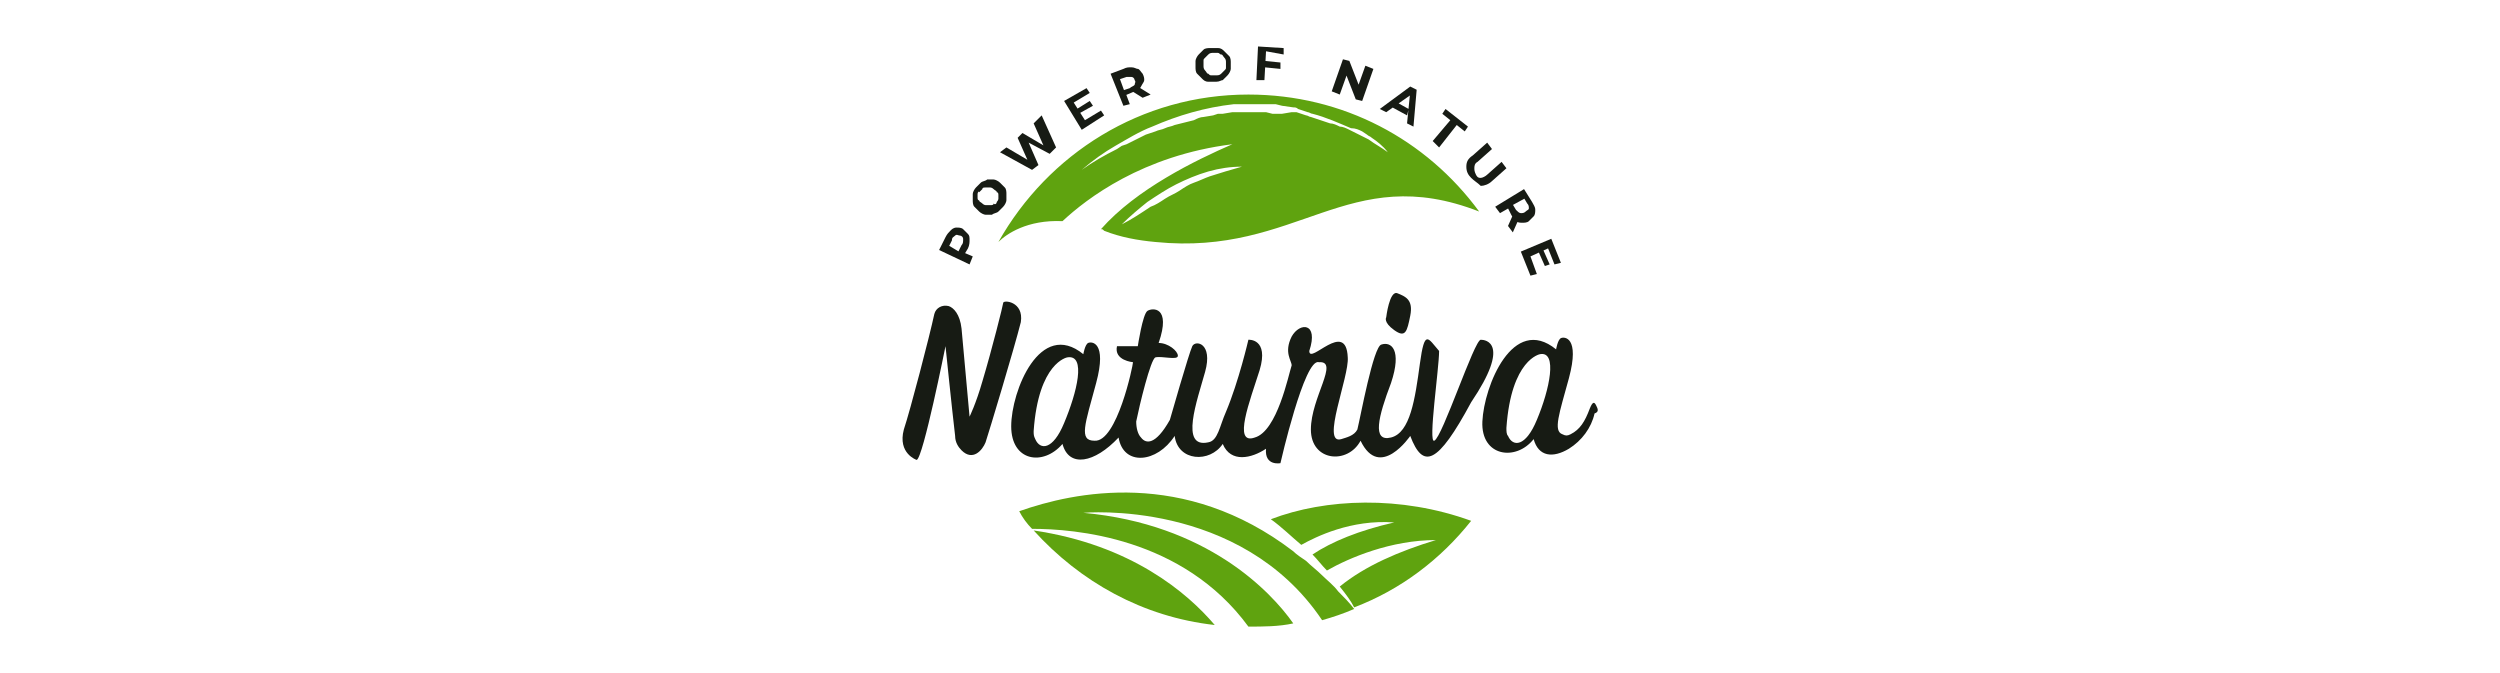
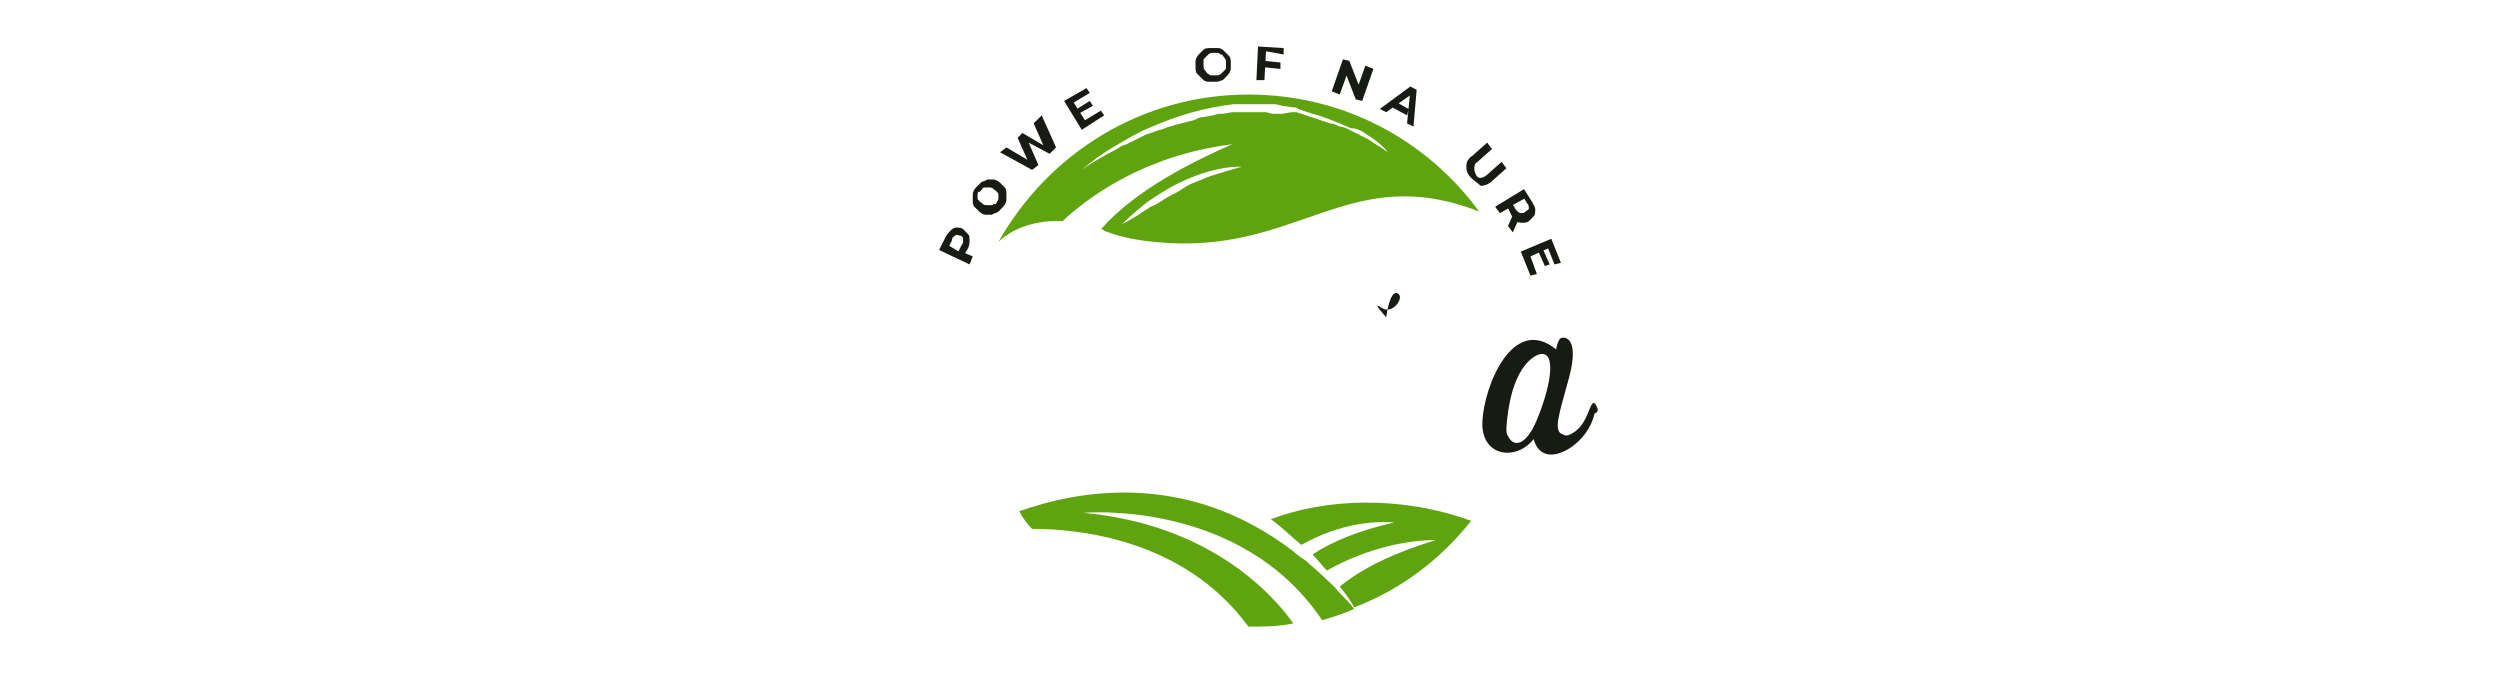
<svg xmlns="http://www.w3.org/2000/svg" version="1.1" id="Layer_1" x="0px" y="0px" viewBox="0 0 156 42" style="enable-background:new 0 0 156 42;" xml:space="preserve">
  <style type="text/css">
	.st0{fill:#5FA30F;}
	.st1{fill:#171B14;}
</style>
  <g>
    <path class="st0" d="M77.9,5.9c-6.7,0-12.5,3.7-15.6,9.2c0.5-0.5,1.8-1.4,4-1.3c1.5-1.4,5-4.1,10.6-4.8c-2.3,1-6,2.8-8.2,5.3   c0.1,0,0.1,0,0.2,0.1c1,0.4,2.1,0.6,3.2,0.7c8.9,0.9,12-5.1,20.2-1.9C89,8.7,83.8,5.9,77.9,5.9z M75.5,11c-0.3,0.1-0.7,0.3-1,0.4   s-0.6,0.3-0.9,0.5c-0.3,0.2-0.6,0.3-0.9,0.5c-0.3,0.2-0.6,0.4-0.9,0.5c-0.6,0.4-1.2,0.8-1.8,1.1c0.5-0.5,1.1-1,1.6-1.4   c0.6-0.4,1.2-0.8,1.8-1.1c0.6-0.3,1.3-0.6,2-0.8c0.7-0.2,1.4-0.3,2.1-0.3C76.8,10.6,76.1,10.8,75.5,11z M85.4,8.7   c-0.2-0.1-0.4-0.2-0.6-0.3c-0.2-0.1-0.4-0.2-0.6-0.3c-0.2-0.1-0.4-0.2-0.6-0.2c-0.2-0.1-0.4-0.2-0.6-0.2l-0.6-0.2l-0.6-0.2   c-0.1,0-0.2-0.1-0.3-0.1l-0.3-0.1l-0.3-0.1c-0.1,0-0.2,0-0.3,0L80,7.1l-0.6,0L79,7c-0.1,0-0.2,0-0.3,0l-0.6,0c-0.1,0-0.2,0-0.3,0   l-0.3,0c-0.2,0-0.4,0-0.6,0l-0.6,0.1l-0.3,0l-0.3,0.1l-0.6,0.1c-0.2,0-0.4,0.1-0.6,0.2c-0.4,0.1-0.8,0.2-1.2,0.3   c-0.2,0.1-0.4,0.1-0.6,0.2c-0.2,0.1-0.4,0.1-0.6,0.2l-0.6,0.2l-0.6,0.3c-0.2,0.1-0.4,0.2-0.6,0.3l-0.3,0.1l-0.3,0.2   c-0.8,0.4-1.5,0.8-2.2,1.3c0.7-0.6,1.4-1.1,2.1-1.5c0.7-0.4,1.5-0.9,2.3-1.2c1.6-0.7,3.3-1.2,5.1-1.4c0.2,0,0.4,0,0.7,0l0.3,0   c0.1,0,0.2,0,0.3,0l0.7,0c0.1,0,0.2,0,0.3,0l0.3,0L80,6.6l0.7,0.1c0.1,0,0.2,0,0.3,0.1l0.3,0.1l0.3,0.1c0.1,0,0.2,0.1,0.3,0.1   c0.8,0.2,1.7,0.6,2.4,0.9C84.6,8,84.8,8.1,85,8.2l0.3,0.2c0.1,0.1,0.2,0.1,0.3,0.2c0.3,0.2,0.7,0.5,1,0.9C86.2,9.2,85.8,9,85.4,8.7   z" />
    <g>
-       <path class="st1" d="M57.2,28.7c0,0-1.2-0.4-0.8-1.9c0.4-1.2,1.6-5.8,1.9-7.2c0.1-0.4,0.5-0.6,0.9-0.5c0.3,0.1,0.7,0.5,0.8,1.4    l0.5,5.5c0,0,0.4-0.8,0.8-2.2c0.6-2,1.3-4.8,1.3-4.9c0-0.2,1.3-0.1,1.1,1.2c-0.4,1.6-2,6.9-2.2,7.5c-0.2,0.5-0.8,1.2-1.5,0.5    c-0.2-0.2-0.4-0.5-0.4-0.9c-0.2-1.7-0.6-5.6-0.6-5.6S57.6,28.6,57.2,28.7z" />
-       <path class="st1" d="M92.4,21.2c-0.4,0-2.4,6.1-2.9,6.3c-0.4,0.2,0.3-4.5,0.3-5.6c-0.7-0.8-0.9-1.4-1.2,0.8    c-0.3,2.2-0.6,4.3-1.8,4.6s-0.8-1.3,0-3.4c0.7-2.1,0-2.6-0.6-2.4c-0.5,0.1-1.3,4.5-1.5,5.3c-0.2,0.4-0.7,0.5-1,0.6    c-1.3,0.4,0.5-3.9,0.4-5.1c-0.1-2.4-2.4,0.5-2.4-0.4c0.6-1.8-0.6-1.8-1.1-0.9c-0.5,1,0,1.5,0,1.8c-0.2,0.6-0.9,4.1-2.3,4.5    c-1.4,0.5-0.3-2.3,0.3-4.2c0.6-2-0.7-1.9-0.7-1.9s-0.6,2.6-1.4,4.5c-0.4,0.9-0.5,1.8-1.1,1.9c-1.8,0.4-0.7-2.6-0.2-4.4    s-0.6-2-0.8-1.6c-0.2,0.4-1.4,4.6-1.4,4.6c-0.9,1.6-1.5,1.5-1.8,1.1c-0.2-0.2-0.3-0.6-0.3-1c0.2-1,0.9-3.9,1.2-4    c0.4-0.1,1.4,0.2,1.4-0.1s-0.6-0.8-1.2-0.8c0.8-2.3-0.4-2.2-0.7-2s-0.6,2.2-0.6,2.2h-1.3c-0.2,0.9,1,1,1,1c0,0.2-1,5-2.4,4.9    c-1,0-0.6-1,0.1-3.6s-0.3-2.6-0.5-2.5s-0.3,0.7-0.3,0.7c-2.7-2.2-4.5,2.3-4.5,4.5s2,2.5,3.2,1.1c0.4,1.5,2,1.2,3.5-0.4    c0.3,1.8,2.4,1.6,3.5-0.1c0.2,1.6,2.2,1.7,3,0.5c0.5,1.2,1.8,0.9,2.7,0.3c-0.1,1.1,0.9,0.9,0.9,0.9s1.5-6.6,2.4-6.3    c1.3-0.1-0.5,2.2-0.5,4.2s2.3,2.2,3.1,0.7c1.2,2.5,3.1-0.3,3.1-0.3c0.8,2.1,1.7,1.8,3.8-2.1C94.3,21.4,92.7,21.2,92.4,21.2z     M66.4,26.4c-0.7,1.7-1.5,1.7-1.8,1c-0.1-0.2-0.1-0.3-0.1-0.5c0.3-4.3,2.1-4.6,2.1-4.6C67.8,22.1,67.2,24.5,66.4,26.4z" />
      <path class="st1" d="M99.6,25.3c-0.1-0.2-0.2-0.3-0.4,0.2c-0.3,0.8-0.6,1.3-1.2,1.6c-0.2,0.1-0.3,0.1-0.5,0    c-0.6-0.2-0.2-1.3,0.4-3.5c0.7-2.6-0.3-2.6-0.5-2.5c-0.2,0.1-0.3,0.7-0.3,0.7c-2.7-2.2-4.5,2.3-4.6,4.5c-0.1,2.2,2.1,2.5,3.2,1.1    c0.3,1.1,1.2,1.2,2.2,0.6c0.8-0.5,1.4-1.3,1.6-2.2C99.8,25.7,99.7,25.5,99.6,25.3z M95.9,26.2c-0.7,1.7-1.5,1.7-1.8,1    C94,27.1,94,26.9,94,26.7c0.3-4.3,2.1-4.6,2.1-4.6C97.2,21.9,96.7,24.3,95.9,26.2z" />
-       <path class="st1" d="M86.5,19.8c0,0,0.2-1.7,0.7-1.5s1,0.4,0.8,1.4s-0.3,1.4-1,0.9S86.5,19.8,86.5,19.8z" />
+       <path class="st1" d="M86.5,19.8c0,0,0.2-1.7,0.7-1.5s-0.3,1.4-1,0.9S86.5,19.8,86.5,19.8z" />
    </g>
    <g>
      <g>
        <path class="st0" d="M91.8,32.5c-1.9,2.4-4.4,4.3-7.3,5.4c-0.2-0.4-0.5-0.8-0.9-1.3c1.6-1.3,3.7-2.2,6-2.9     c-2.8,0-5.4,1.1-6.8,1.9c-0.3-0.3-0.6-0.7-0.9-1c1.2-0.8,2.9-1.5,5.1-2c-2.7-0.2-4.9,0.9-5.8,1.4c-0.6-0.5-1.2-1.1-1.9-1.6     C82.7,31.1,87.4,30.9,91.8,32.5z" />
        <path class="st0" d="M67.6,32c7.7,0.7,11.7,4.9,13.1,6.9c-0.9,0.2-1.9,0.2-2.8,0.2C73.8,33.5,67,33,64.4,33     c-0.3-0.3-0.6-0.7-0.8-1.1c3.4-1.2,10.3-2.7,17.1,2.5c0.2,0.2,0.5,0.4,0.8,0.6c0.3,0.3,0.7,0.6,1,0.9c0.3,0.3,0.7,0.6,1,1     c0.3,0.3,0.7,0.7,1,1.1c-0.7,0.3-1.3,0.5-2,0.7C77.4,31.1,67.6,32,67.6,32z" />
-         <path class="st0" d="M75.8,39c-4.5-0.5-8.4-2.7-11.3-5.9C70.6,34,74.1,37,75.8,39z" />
      </g>
    </g>
    <g>
      <path class="st1" d="M60.5,16.5l-1.9-0.9l0.4-0.8c0.1-0.2,0.2-0.3,0.3-0.4c0.1-0.1,0.2-0.2,0.4-0.2c0.1,0,0.3,0,0.4,0.1    c0.1,0.1,0.2,0.2,0.3,0.3s0.1,0.2,0.1,0.4c0,0.1,0,0.3-0.1,0.5L60.1,16L60,15.7l0.7,0.3L60.5,16.5z M60,15.8l-0.3,0.1l0.3-0.6    c0.1-0.1,0.1-0.2,0.1-0.4c0-0.1-0.1-0.2-0.2-0.2s-0.2-0.1-0.3,0s-0.2,0.1-0.2,0.3l-0.3,0.6L59,15.2L60,15.8z" />
      <path class="st1" d="M62.6,12.9c-0.1,0.1-0.2,0.2-0.3,0.3s-0.3,0.1-0.4,0.2c-0.1,0-0.3,0-0.4,0c-0.1,0-0.3-0.1-0.4-0.2    s-0.2-0.2-0.3-0.3s-0.1-0.3-0.1-0.4c0-0.1,0-0.3,0-0.4c0-0.1,0.1-0.3,0.2-0.4c0.1-0.1,0.2-0.2,0.3-0.3c0.1-0.1,0.3-0.1,0.4-0.2    c0.1,0,0.3,0,0.4,0s0.3,0.1,0.4,0.2s0.2,0.2,0.3,0.3s0.1,0.3,0.1,0.4c0,0.1,0,0.3,0,0.4C62.8,12.6,62.7,12.8,62.6,12.9z     M62.2,12.6c0.1-0.1,0.1-0.2,0.1-0.2s0-0.2,0-0.2c0-0.1,0-0.2-0.1-0.2c0-0.1-0.1-0.1-0.2-0.2c-0.1-0.1-0.2-0.1-0.2-0.1    s-0.2,0-0.3,0c-0.1,0-0.2,0-0.2,0.1c-0.1,0.1-0.1,0.1-0.2,0.2C61.1,11.9,61,12,61,12.1s0,0.2,0,0.2c0,0.1,0,0.2,0.1,0.2    c0,0.1,0.1,0.1,0.2,0.2c0.1,0.1,0.2,0.1,0.2,0.1c0.1,0,0.2,0,0.3,0c0.1,0,0.2,0,0.2-0.1C62.1,12.8,62.2,12.7,62.2,12.6z" />
      <path class="st1" d="M64.4,10.6l-2-1.1l0.4-0.3l1.7,1l-0.2,0.2l-0.8-1.8l0.3-0.3l1.7,1l-0.2,0.2l-0.8-1.8L65,7.2l0.9,2l-0.4,0.4    L64,8.8l0.1-0.1l0.7,1.6L64.4,10.6z" />
      <path class="st1" d="M67.7,7.5l1-0.6l0.2,0.3l-1.4,0.9l-1.1-1.8l1.4-0.8l0.2,0.3L67,6.4L67.7,7.5z M67.2,6.8L68,6.3l0.2,0.3    l-0.9,0.5L67.2,6.8z" />
-       <path class="st1" d="M70.1,6.6l-0.8-2l0.8-0.3c0.2-0.1,0.3-0.1,0.5-0.1c0.2,0,0.3,0.1,0.4,0.1s0.2,0.2,0.3,0.3    c0.1,0.2,0.1,0.3,0.1,0.4s-0.1,0.2-0.2,0.4s-0.2,0.2-0.4,0.3L70.1,6l0.1-0.3l0.3,0.8L70.1,6.6z M70.2,5.8l-0.3-0.1l0.6-0.2    c0.1-0.1,0.2-0.1,0.3-0.2c0-0.1,0.1-0.2,0-0.3c0-0.1-0.1-0.2-0.2-0.2c-0.1,0-0.2,0-0.3,0L69.7,5l0.1-0.3L70.2,5.8z M71.3,6.1    l-0.8-0.5L71,5.4l0.8,0.5L71.3,6.1z" />
      <path class="st1" d="M75.9,5.1c-0.2,0-0.3,0-0.5,0c-0.2,0-0.3-0.1-0.4-0.2s-0.2-0.2-0.3-0.3s-0.1-0.3-0.1-0.4c0-0.2,0-0.3,0-0.4    s0.1-0.3,0.2-0.4c0.1-0.1,0.2-0.2,0.3-0.3s0.3-0.1,0.4-0.1c0.2,0,0.3,0,0.5,0s0.3,0.1,0.4,0.2c0.1,0.1,0.2,0.2,0.3,0.3    c0.1,0.1,0.1,0.3,0.1,0.4c0,0.2,0,0.3,0,0.4c0,0.1-0.1,0.3-0.2,0.4c-0.1,0.1-0.2,0.2-0.3,0.3C76.2,5,76.1,5.1,75.9,5.1z M75.9,4.7    c0.1,0,0.2,0,0.3-0.1s0.1-0.1,0.2-0.2c0.1-0.1,0.1-0.1,0.1-0.2c0-0.1,0-0.2,0-0.3c0-0.1,0-0.2-0.1-0.3s-0.1-0.2-0.2-0.2    c-0.1,0-0.1-0.1-0.2-0.1c-0.1,0-0.2,0-0.3,0c-0.1,0-0.2,0-0.3,0.1s-0.1,0.1-0.2,0.2c-0.1,0.1-0.1,0.1-0.1,0.2c0,0.1,0,0.2,0,0.3    s0,0.2,0.1,0.3s0.1,0.2,0.2,0.2c0.1,0.1,0.1,0.1,0.2,0.1C75.7,4.7,75.8,4.7,75.9,4.7z" />
      <path class="st1" d="M78.9,5l-0.5,0l0.1-2.1l1.6,0.1l0,0.4L79,3.2L78.9,5z M78.9,3.8l1,0.1l0,0.4l-1-0.1L78.9,3.8z" />
      <path class="st1" d="M83.1,5.7l0.7-2l0.4,0.1l0.7,1.8l-0.2-0.1l0.5-1.4l0.5,0.2l-0.7,2l-0.4-0.1l-0.7-1.8l0.2,0.1l-0.5,1.4    L83.1,5.7z" />
      <path class="st1" d="M86.1,6.8l1.9-1.4l0.4,0.2l-0.2,2.3l-0.4-0.2l0.2-2l0.2,0.1L86.5,7L86.1,6.8z M86.7,6.6L87,6.3l0.9,0.5    l-0.1,0.4L86.7,6.6z" />
-       <path class="st1" d="M89.4,8.8l1.1-1.3l-0.5-0.4l0.2-0.3l1.4,1.1l-0.2,0.3l-0.5-0.4l-1.1,1.4L89.4,8.8z" />
      <path class="st1" d="M91.8,11.1c-0.2-0.2-0.3-0.4-0.3-0.7s0.1-0.5,0.4-0.7l0.9-0.8l0.3,0.4l-0.9,0.8C92,10.2,92,10.4,92,10.5    c0,0.1,0,0.2,0.1,0.4s0.2,0.2,0.3,0.2s0.3-0.1,0.4-0.2l0.9-0.8l0.3,0.4l-0.9,0.8c-0.2,0.2-0.5,0.3-0.7,0.3    C92.2,11.4,92,11.3,91.8,11.1z" />
      <path class="st1" d="M93.3,12.9l1.8-1.1l0.5,0.8c0.1,0.2,0.2,0.3,0.2,0.5c0,0.1,0,0.3-0.1,0.4c-0.1,0.1-0.2,0.2-0.3,0.3    c-0.1,0.1-0.3,0.1-0.4,0.1c-0.1,0-0.3,0-0.4-0.1c-0.1-0.1-0.2-0.2-0.3-0.4L94,12.8l0.3,0.1l-0.7,0.4L93.3,12.9z M94.1,14.1    l0.4-0.9l0.3,0.4l-0.4,0.9L94.1,14.1z M94.2,12.9l0.1-0.3l0.3,0.5c0.1,0.1,0.2,0.2,0.3,0.2c0.1,0,0.2,0,0.3-0.1s0.2-0.1,0.2-0.2    s0-0.2-0.1-0.3l-0.3-0.5l0.3,0.1L94.2,12.9z" />
      <path class="st1" d="M95.5,16l0.4,1.1l-0.4,0.1l-0.6-1.5l1.9-0.8l0.6,1.5l-0.4,0.1l-0.4-1L95.5,16z M96.3,15.6l0.4,0.9l-0.3,0.1    l-0.4-0.9L96.3,15.6z" />
    </g>
  </g>
</svg>